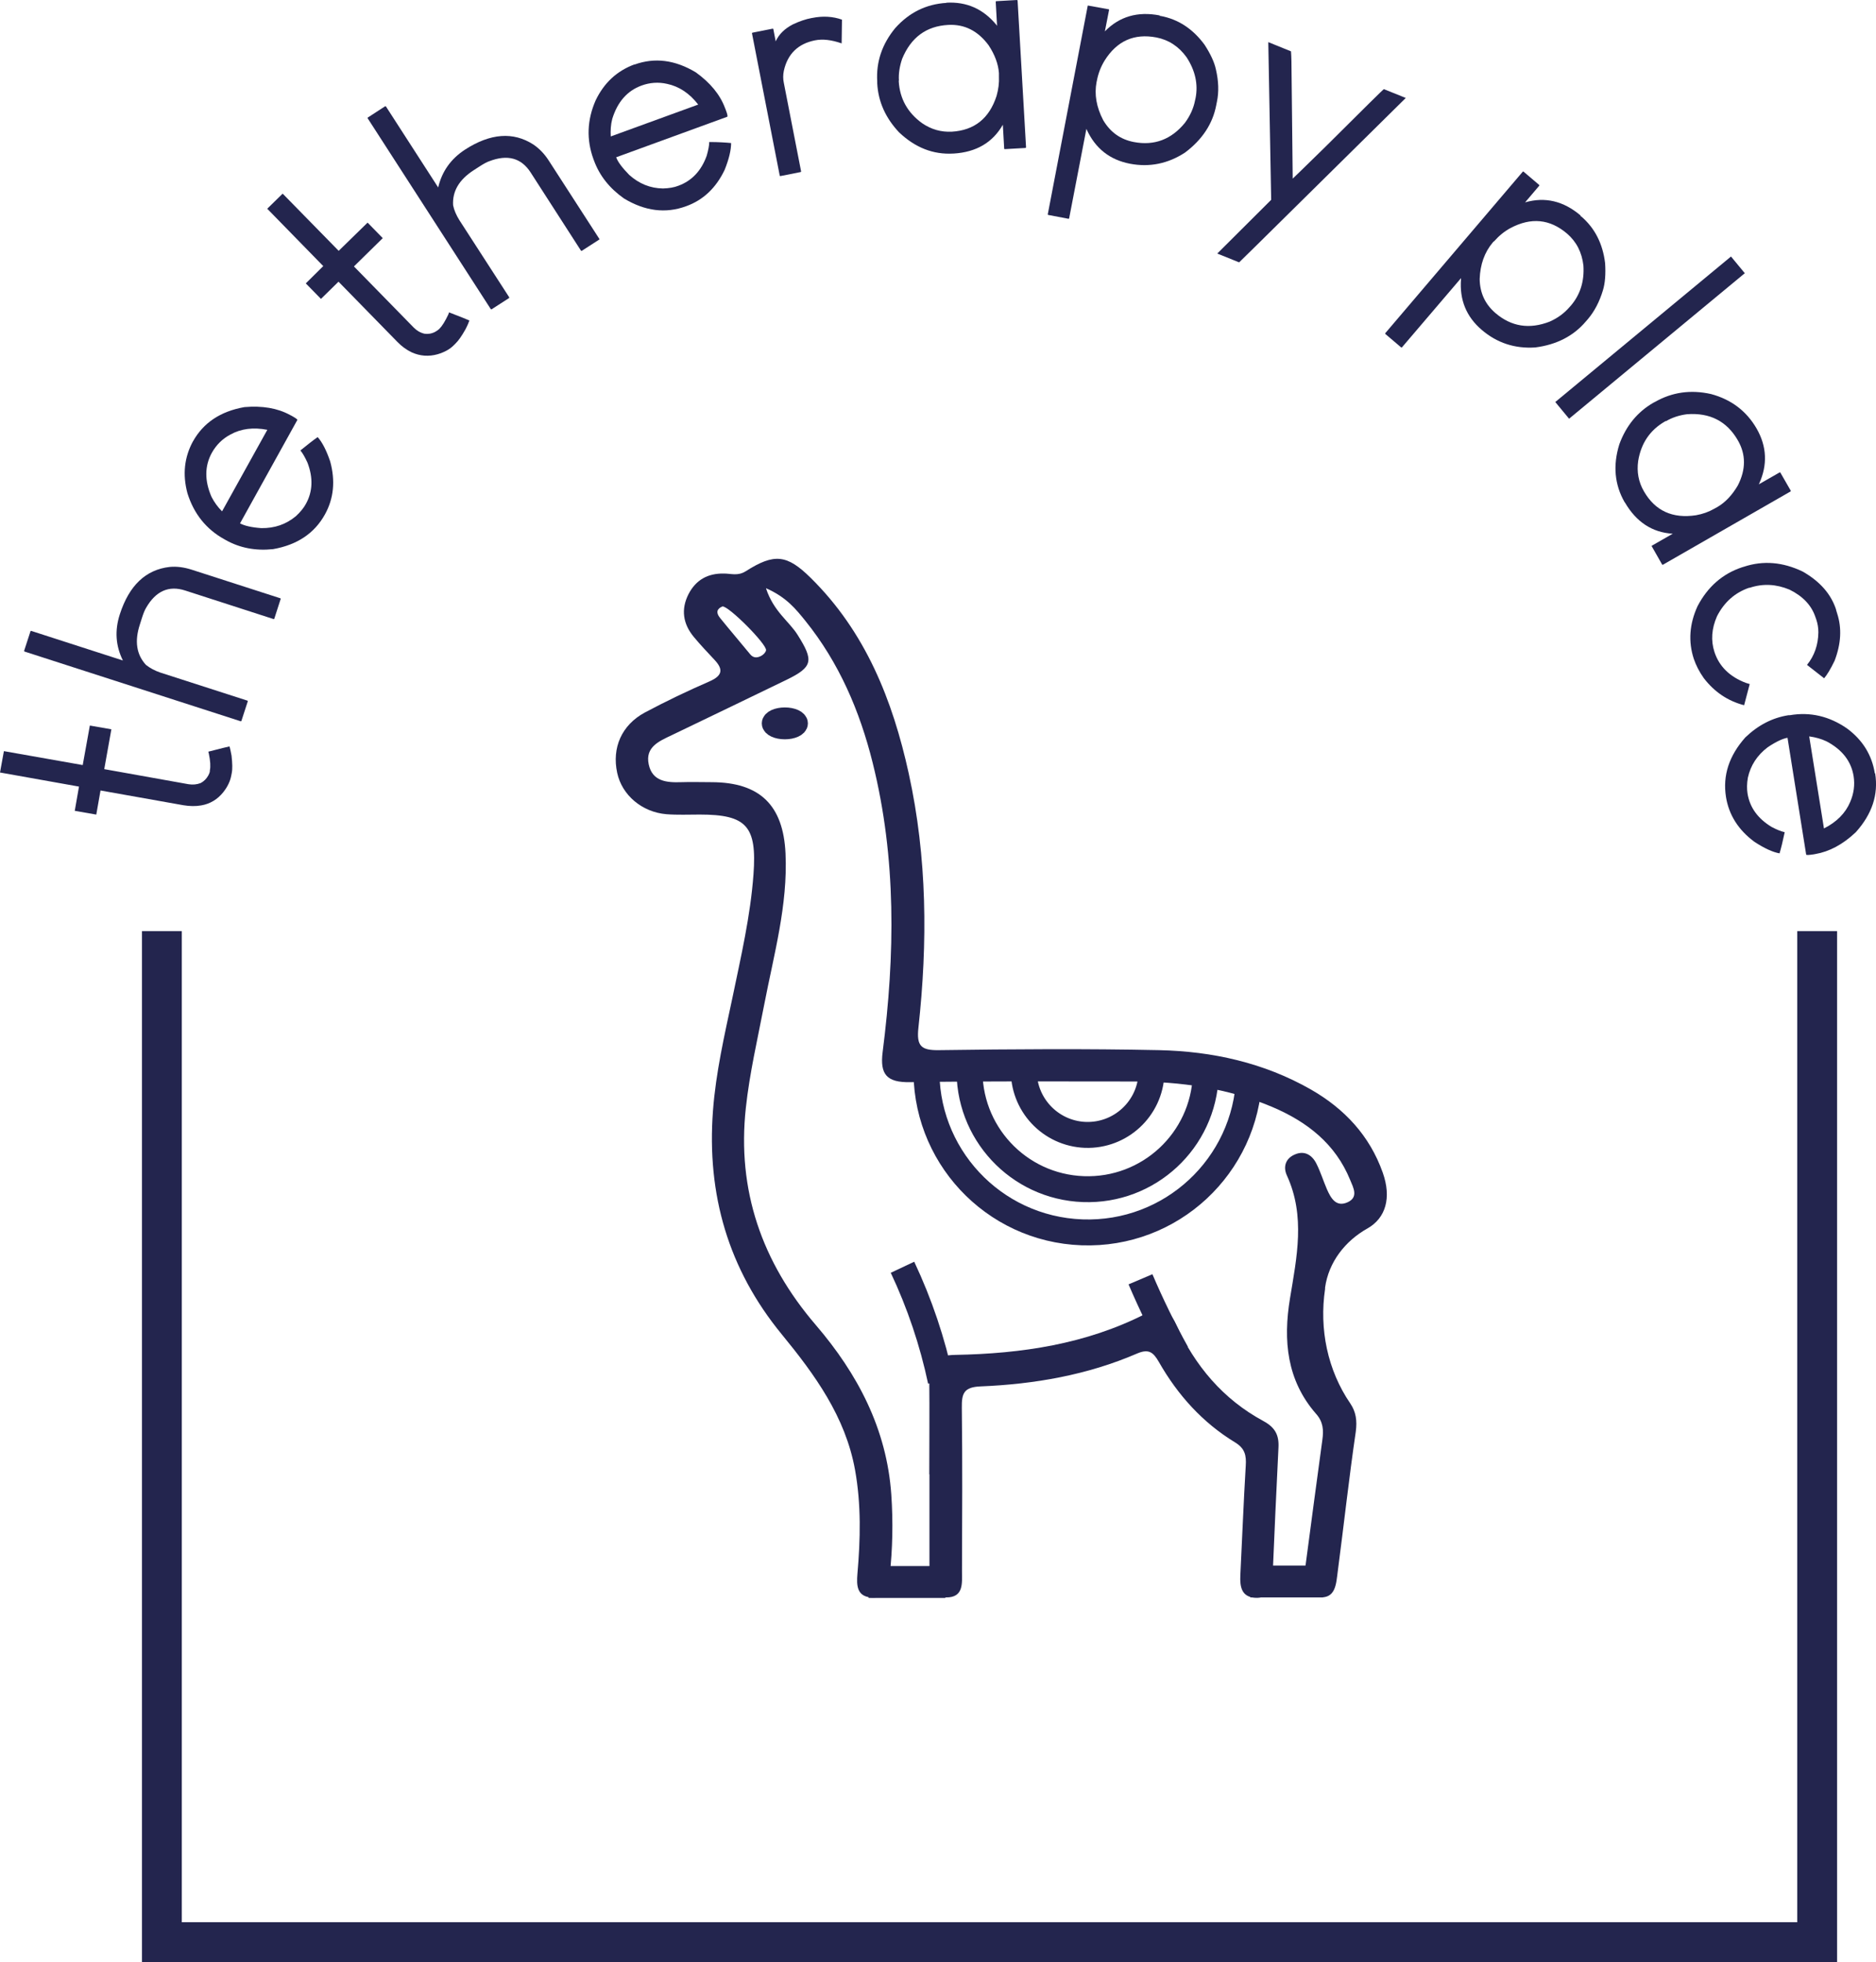
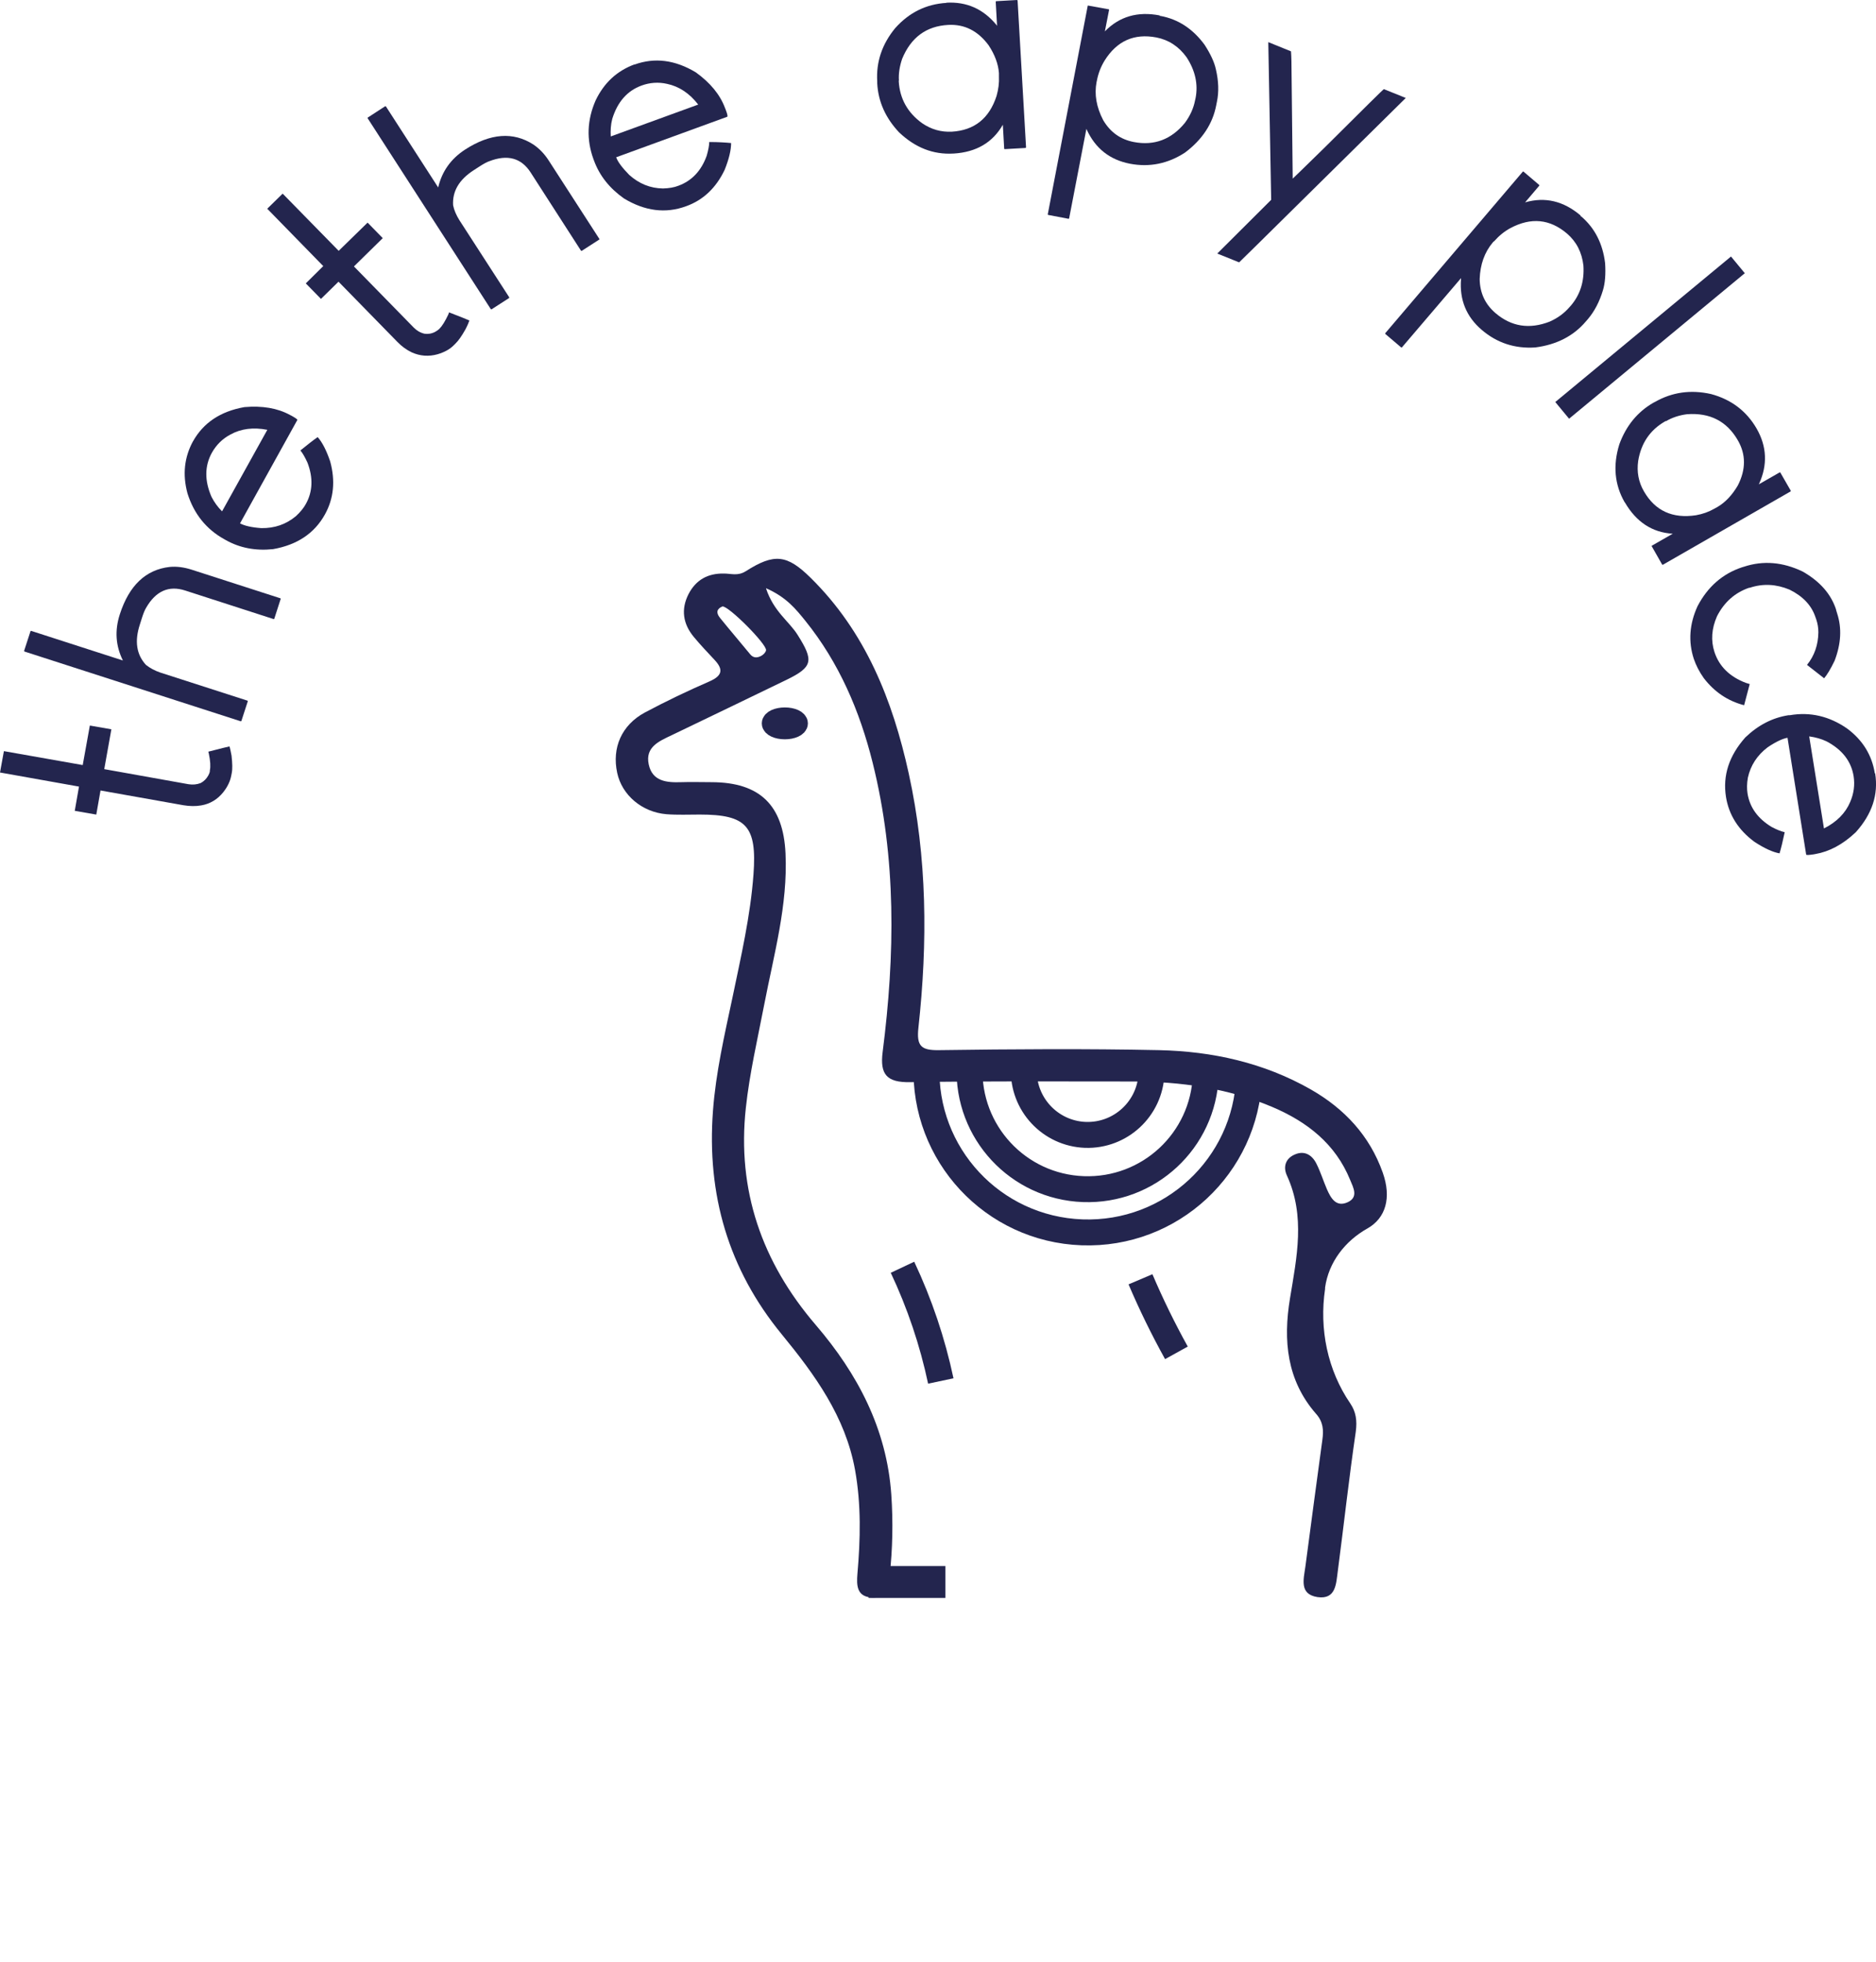
<svg xmlns="http://www.w3.org/2000/svg" id="Layer_2" viewBox="0 0 110.67 115.77">
  <defs>
    <style>.cls-1,.cls-2,.cls-3,.cls-4,.cls-5{fill:none;}.cls-2{stroke-width:1.53px;}.cls-2,.cls-3,.cls-4,.cls-5{stroke:#23254e;stroke-miterlimit:10;}.cls-6{clip-path:url(#clippath);}.cls-7{fill:#23254e;}.cls-3{stroke-width:1.18px;}.cls-4{stroke-width:2.35px;}.cls-5{stroke-width:1.88px;}</style>
    <clipPath id="clippath">
      <path class="cls-1" d="M71.36,75.01l-14.78-.53c-1.99-.07-3.54-1.74-3.47-3.73l.16-4.34c-1.59-3.3,.17-4.79,3.73-3.47l14.78,.53c3.39-.29,5.18,1.32,3.47,3.73l-.16,4.34c-.07,1.99-1.74,3.54-3.73,3.47Z" />
    </clipPath>
  </defs>
  <g id="desktop">
    <g>
      <path class="cls-7" d="M45.19,34.72c.46,1.38,1.36,1.93,1.87,2.75,.95,1.51,.9,1.88-.66,2.64-2.26,1.1-4.52,2.18-6.78,3.27-.73,.35-1.57,.69-1.35,1.72,.21,1,1.05,1.08,1.91,1.05,.6-.02,1.21,0,1.81,0,2.83,.01,4.22,1.35,4.35,4.21,.14,3.05-.69,5.97-1.26,8.93-.39,2.02-.86,4.03-1.08,6.07-.53,4.86,.94,9.1,4.12,12.81,2.47,2.88,4.19,6.13,4.46,10.01,.11,1.61,.08,3.21-.1,4.81-.08,.73-.24,1.35-1.12,1.26-.82-.08-.83-.73-.78-1.37,.18-2.06,.23-4.11-.14-6.16-.57-3.14-2.37-5.61-4.32-7.99-3.16-3.85-4.43-8.26-4.06-13.19,.17-2.27,.68-4.47,1.15-6.68,.5-2.41,1.06-4.81,1.24-7.27,.21-2.85-.41-3.53-3.17-3.53-.65,0-1.31,.03-1.96-.02-1.45-.12-2.63-1.13-2.91-2.44-.32-1.48,.26-2.82,1.63-3.56,1.24-.66,2.51-1.27,3.8-1.83,.78-.34,.85-.71,.3-1.29-.41-.44-.83-.88-1.21-1.34-.64-.77-.77-1.63-.31-2.53,.43-.83,1.13-1.23,2.09-1.21,.42,0,.82,.16,1.29-.14,1.68-1.07,2.43-.98,3.82,.39,3.24,3.19,4.84,7.22,5.79,11.55,1.09,4.96,1.12,9.98,.57,15-.12,1.09,.17,1.34,1.23,1.32,4.32-.06,8.65-.09,12.97,0,3.14,.07,6.18,.74,8.95,2.32,1.99,1.14,3.47,2.73,4.24,4.9,.53,1.49,.18,2.69-.9,3.3-1.32,.74-2.29,1.99-2.5,3.49v.08c-.35,2.36,.14,4.79,1.49,6.76,.33,.49,.41,1,.32,1.67-.4,2.73-.7,5.48-1.06,8.22-.1,.73-.1,1.69-1.2,1.53-1.09-.17-.81-1.07-.71-1.81,.33-2.49,.66-4.98,1-7.47,.08-.57,.05-1.06-.37-1.53-1.73-1.98-1.95-4.33-1.54-6.81,.4-2.43,.92-4.85-.18-7.25-.24-.52-.08-1.02,.48-1.25,.56-.24,1,.04,1.25,.53,.25,.49,.41,1.02,.63,1.53,.23,.52,.54,1.08,1.23,.76,.64-.3,.33-.85,.14-1.31-.87-2.14-2.55-3.44-4.6-4.31-2.63-1.11-5.41-1.5-8.25-1.5-4.37,0-8.75-.03-13.12,.04-1.36,.02-1.78-.45-1.61-1.78,.73-5.72,.82-11.42-.59-17.07-.76-3.05-1.98-5.9-3.97-8.37-.55-.68-1.11-1.39-2.31-1.92Zm-2.57,1.06c-.34,.14-.39,.37-.15,.67,.59,.73,1.2,1.44,1.79,2.16,.2,.24,.44,.2,.66,.08,.12-.07,.25-.2,.27-.32,.07-.34-2.2-2.62-2.57-2.59Z" />
-       <path class="cls-7" d="M54.82,86.99c0-1.86,.02-3.72,0-5.58-.01-1.07,.39-1.45,1.54-1.47,3.89-.07,7.7-.63,11.23-2.43,.84-.43,1.38-.27,1.79,.63,1.11,2.44,2.77,4.42,5.16,5.71,.68,.37,.92,.82,.88,1.56-.13,2.56-.24,5.12-.35,7.68-.03,.69-.25,1.23-1.03,1.18-.8-.05-.9-.65-.87-1.32,.11-2.16,.19-4.32,.32-6.47,.04-.61-.05-1.02-.62-1.37-1.93-1.17-3.4-2.81-4.51-4.76-.32-.55-.58-.79-1.28-.49-2.94,1.27-6.06,1.81-9.23,1.94-1,.04-1.12,.42-1.11,1.26,.04,3.22,.02,6.43,.01,9.65,0,.7,.11,1.55-.94,1.54-1,0-.97-.82-.98-1.54,0-1.91,0-3.82,0-5.73h0Z" />
+       <path class="cls-7" d="M54.82,86.99h0Z" />
      <line class="cls-5" x1="51.24" y1="93.34" x2="55.77" y2="93.34" />
-       <line class="cls-5" x1="73.76" y1="93.31" x2="78.04" y2="93.31" />
      <g class="cls-6">
        <g>
          <path class="cls-2" d="M73.69,63.54c-.19,5.26-4.6,9.36-9.86,9.17-5.26-.19-9.36-4.6-9.17-9.86,.19-5.26,4.6-9.36,9.86-9.17,5.26,.19,9.36,4.6,9.17,9.86Z" />
          <path class="cls-2" d="M71.13,63.45c-.14,3.85-3.37,6.85-7.22,6.71-3.85-.14-6.85-3.37-6.71-7.22s3.37-6.85,7.22-6.71c3.85,.14,6.85,3.37,6.71,7.22Z" />
          <path class="cls-2" d="M67.93,63.33c-.08,2.08-1.82,3.7-3.9,3.63-2.08-.08-3.7-1.82-3.63-3.9s1.82-3.7,3.9-3.63,3.7,1.82,3.63,3.9Z" />
        </g>
      </g>
      <path class="cls-3" d="M47.07,42.68c0,.19-.34,.35-.77,.35s-.77-.16-.77-.35,.34-.35,.77-.35,.77,.16,.77,.35Z" />
      <path class="cls-2" d="M69.4,79.82c-.78-1.41-1.49-2.86-2.12-4.34" />
      <path class="cls-2" d="M53.24,74.77c1.01,2.14,1.77,4.4,2.26,6.71" />
-       <polyline class="cls-4" points="107.2 54.94 107.2 114.59 9.55 114.59 9.55 54.94" />
      <g>
        <path class="cls-7" d="M0,45.58l.23-1.26h.01l4.64,.82,.42-2.33h.01l1.26,.22h0l-.42,2.35,4.97,.89c.25,.04,.49,.02,.72-.07,.19-.1,.34-.25,.45-.45,.05-.09,.08-.17,.09-.25v-.05c.05-.22,.03-.55-.06-.98l-.03-.12c.73-.19,1.15-.29,1.25-.31,.03,.09,.07,.28,.12,.55,.05,.45,.06,.79,.01,1.03l-.03,.15c-.06,.32-.21,.64-.46,.96-.34,.43-.78,.7-1.31,.79-.33,.06-.69,.05-1.05-.01l-4.89-.87-.25,1.42h-.01l-1.26-.22h0l.25-1.43-4.65-.83Z" />
        <path class="cls-7" d="M1.42,38.41l.38-1.17,.03-.02,5.42,1.75c-.43-.87-.49-1.77-.18-2.73,.55-1.7,1.53-2.63,2.94-2.79,.42-.04,.85,.02,1.29,.16l5.24,1.69,.02,.03-.38,1.18-.03,.02-5.23-1.69c-.96-.31-1.73,.03-2.3,1.02-.08,.13-.17,.35-.26,.64l-.11,.35c-.32,.98-.2,1.77,.36,2.38,.24,.19,.52,.34,.84,.45l5.15,1.66,.02,.03-.38,1.17-.03,.02L1.44,38.44l-.02-.04Z" />
        <path class="cls-7" d="M11.38,26.05c.61-1.1,1.62-1.78,3.04-2.03,1.05-.09,1.95,.06,2.68,.46l.1,.05c.25,.14,.36,.22,.34,.25l-3.38,6.1c.26,.14,.68,.24,1.26,.28,.78,.01,1.45-.22,2.03-.7,.26-.24,.46-.48,.59-.72,.41-.73,.44-1.55,.1-2.44-.15-.33-.29-.57-.41-.71v-.02c.42-.34,.75-.6,1.01-.78,.27,.3,.52,.79,.74,1.44,.31,1.14,.21,2.18-.31,3.12-.62,1.12-1.64,1.8-3.06,2.05-1.03,.11-1.97-.07-2.8-.54l-.07-.04c-1.07-.59-1.8-1.5-2.18-2.71-.3-1.11-.19-2.14,.34-3.1Zm1.72,4.12l2.67-4.81c-.83-.16-1.55-.07-2.18,.28-.47,.25-.83,.61-1.09,1.07-.43,.78-.44,1.65-.02,2.61,.16,.31,.36,.59,.62,.85Z" />
        <path class="cls-7" d="M15.76,12.32l.91-.89h.01l3.3,3.37,1.7-1.66h.01l.89,.91h0l-1.7,1.67,3.53,3.61c.18,.18,.38,.3,.63,.36,.21,.03,.42,0,.63-.11,.09-.05,.16-.1,.22-.15l.04-.04c.16-.16,.33-.44,.52-.84l.04-.12c.7,.27,1.1,.43,1.2,.48-.03,.09-.1,.27-.23,.52-.22,.39-.41,.67-.59,.84l-.11,.11c-.23,.23-.54,.4-.94,.52-.53,.15-1.04,.11-1.53-.11-.31-.15-.59-.35-.85-.62l-3.47-3.55-1.03,1.01h-.01l-.89-.91h0l1.03-1.02-3.3-3.38Z" />
        <path class="cls-7" d="M21.69,6.94l1.03-.67h.04l3.09,4.79c.22-.94,.74-1.68,1.58-2.23,1.5-.97,2.85-1.07,4.04-.3,.35,.24,.65,.55,.9,.94l2.99,4.63v.03l-1.04,.67h-.04l-2.98-4.63c-.55-.85-1.36-1.07-2.43-.66-.15,.05-.35,.16-.61,.33l-.31,.2c-.87,.56-1.27,1.25-1.22,2.07,.06,.3,.19,.59,.37,.88l2.94,4.55v.04l-1.04,.67h-.04l-7.27-11.27v-.04Z" />
        <path class="cls-7" d="M37.43,3.81c1.19-.43,2.39-.28,3.62,.46,.86,.62,1.43,1.32,1.72,2.1l.04,.1c.1,.26,.13,.4,.09,.42l-6.55,2.39c.1,.28,.36,.62,.77,1.04,.58,.52,1.24,.79,1.99,.8,.35-.01,.66-.06,.91-.16,.79-.29,1.35-.88,1.67-1.77,.1-.35,.15-.62,.15-.81h.02c.53,0,.96,.03,1.27,.06,0,.41-.12,.93-.38,1.58-.51,1.07-1.27,1.79-2.28,2.15-1.2,.44-2.42,.29-3.66-.46-.85-.6-1.44-1.34-1.77-2.24l-.03-.08c-.42-1.15-.38-2.31,.13-3.47,.5-1.04,1.26-1.74,2.29-2.12Zm-1.4,4.24l5.16-1.88c-.52-.67-1.13-1.07-1.83-1.22-.52-.12-1.03-.08-1.52,.1-.84,.31-1.41,.96-1.72,1.96-.09,.34-.11,.69-.09,1.05Z" />
-         <path class="cls-7" d="M47.91,1.06c.64-.13,1.23-.09,1.76,.1l-.02,1.4h0c-.6-.21-1.12-.27-1.57-.18-1,.2-1.62,.8-1.84,1.8-.05,.24-.05,.48,0,.71l1.02,5.23-.02,.03-1.21,.24-.03-.02-1.64-8.41,.02-.03,1.21-.24,.03,.02,.14,.73h0c.19-.42,.53-.75,1.01-1,.38-.18,.75-.31,1.13-.38Z" />
        <path class="cls-7" d="M55.82,.16c1.21-.07,2.19,.37,2.97,1.32l.03,.05h0l-.08-1.43,.02-.03,1.24-.07,.03,.03,.5,8.67-.03,.03-1.24,.07-.02-.03-.08-1.41h0c-.6,1.05-1.57,1.62-2.9,1.7h-.02c-1.19,.07-2.25-.35-3.2-1.25-.8-.85-1.23-1.81-1.29-2.89v-.11c-.07-1.15,.28-2.2,1.06-3.15,.82-.92,1.83-1.42,3.03-1.49Zm-2.8,4.59v.05c.06,1.02,.52,1.85,1.38,2.47,.54,.37,1.12,.53,1.75,.5,1.33-.08,2.21-.78,2.64-2.11,.11-.39,.16-.77,.14-1.15v-.2c-.04-.53-.24-1.08-.61-1.64-.63-.85-1.42-1.25-2.38-1.2-1.3,.07-2.2,.74-2.72,2-.15,.44-.22,.88-.19,1.29Z" />
        <path class="cls-7" d="M68.42,.92v.02h.04c1.04,.19,1.91,.76,2.6,1.7,.35,.54,.58,1.03,.67,1.46,.16,.69,.18,1.32,.06,1.9l-.04,.2c-.21,1.11-.83,2.04-1.84,2.8-1.01,.66-2.1,.88-3.25,.66-1.19-.23-2.04-.9-2.55-2.01l-.02-.05h0l-1.02,5.29-.03,.02-1.21-.23-.02-.03L64.17,.33h.03l1.21,.22,.02,.02-.25,1.28c.86-.88,1.94-1.19,3.23-.94Zm-3.71,3.83l-.02,.09c-.14,.73-.01,1.48,.39,2.25,.42,.71,1.02,1.14,1.81,1.29,1.2,.23,2.21-.15,3.01-1.13,.31-.42,.51-.86,.6-1.33l.03-.13c.16-.82-.02-1.63-.53-2.41-.46-.64-1.06-1.03-1.78-1.17-1.31-.25-2.33,.2-3.06,1.37-.22,.36-.37,.75-.45,1.17Z" />
        <path class="cls-7" d="M76.16,3.03s.03,.36,.03,1.05l.07,6.46s.67-.64,1.92-1.87c2.29-2.28,3.44-3.42,3.46-3.41l1.29,.52h0l-8.83,8.72-1,.98-1.29-.52h0l3.18-3.17-.17-9.3h.01l1.33,.54Z" />
        <path class="cls-7" d="M93.24,12.74v.02h.03c.81,.69,1.28,1.61,1.42,2.77,.04,.64,0,1.18-.13,1.6-.2,.67-.5,1.24-.88,1.69l-.13,.15c-.73,.86-1.73,1.37-2.98,1.53-1.21,.08-2.26-.27-3.15-1.03-.92-.78-1.33-1.79-1.23-3.01v-.05h0l-3.49,4.09h-.04l-.94-.8v-.04l8.12-9.54h.03l.94,.8v.03l-.84,.99c1.18-.34,2.27-.08,3.28,.78Zm-5.12,1.5l-.06,.07c-.48,.57-.74,1.29-.77,2.15,.01,.83,.33,1.5,.94,2.02,.93,.79,1.99,.96,3.18,.5,.48-.21,.87-.5,1.18-.86l.09-.1c.54-.64,.79-1.42,.73-2.35-.09-.78-.41-1.41-.97-1.89-1.01-.86-2.12-.97-3.34-.32-.37,.2-.69,.47-.97,.79Z" />
        <path class="cls-7" d="M102.12,15.14l.81,.98h0l-10.36,8.58h-.01l-.81-.98h0l10.36-8.58h.01Z" />
        <path class="cls-7" d="M103.63,25.29c.6,1.05,.65,2.13,.15,3.24l-.03,.05h0l1.24-.71h.03l.62,1.08v.04l-7.54,4.33h-.04l-.62-1.09v-.03l1.24-.71h0c-1.21-.07-2.15-.69-2.82-1.84h0l-.02-.02c-.59-1.03-.7-2.17-.31-3.42,.4-1.09,1.07-1.91,2.01-2.45l.1-.05c1-.57,2.1-.73,3.3-.46,1.19,.32,2.09,1,2.69,2.04Zm-5.36-.45l-.04,.02c-.89,.51-1.42,1.29-1.59,2.34-.09,.64,.02,1.24,.34,1.79,.66,1.15,1.69,1.62,3.07,1.41,.4-.07,.76-.2,1.09-.39l.18-.1c.46-.27,.86-.69,1.2-1.27,.48-.94,.48-1.83,0-2.66-.65-1.13-1.65-1.64-3-1.54-.47,.06-.88,.2-1.24,.41Z" />
        <path class="cls-7" d="M108.31,35.97l.07,.23c.28,.86,.23,1.78-.15,2.78-.24,.5-.45,.84-.62,1.04l-1.01-.79c.44-.54,.66-1.19,.67-1.92,0-.26-.04-.51-.12-.75l-.05-.14c-.23-.7-.74-1.24-1.53-1.63-.79-.33-1.57-.37-2.35-.11h-.04c-.83,.29-1.46,.84-1.89,1.68-.32,.73-.37,1.43-.15,2.11,.28,.85,.9,1.46,1.85,1.82l.23,.07-.33,1.25c-.96-.25-1.75-.78-2.38-1.6-.27-.38-.46-.76-.59-1.14-.33-1.01-.26-2.05,.22-3.1,.6-1.15,1.48-1.92,2.63-2.3l.1-.03c1.15-.38,2.3-.28,3.47,.28,1.02,.58,1.68,1.33,1.98,2.26Z" />
        <path class="cls-7" d="M110.62,45.63c.2,1.25-.18,2.4-1.14,3.47-.77,.73-1.57,1.15-2.39,1.29l-.11,.02c-.28,.04-.42,.05-.43,.01l-1.1-6.89c-.29,.05-.68,.23-1.17,.56-.62,.47-1.01,1.07-1.17,1.8-.06,.35-.06,.66-.02,.92,.13,.83,.61,1.49,1.42,1.98,.32,.17,.58,.27,.77,.31v.02c-.11,.52-.21,.93-.3,1.23-.4-.07-.9-.3-1.48-.68-.95-.7-1.51-1.59-1.68-2.65-.2-1.26,.18-2.43,1.14-3.51,.75-.72,1.59-1.16,2.54-1.31h.08c1.21-.21,2.34,.06,3.38,.78,.92,.68,1.47,1.57,1.64,2.65Zm-3.89-2.18l.87,5.43c.75-.38,1.27-.9,1.55-1.57,.21-.49,.28-.99,.2-1.51-.14-.88-.67-1.57-1.6-2.06-.32-.15-.65-.24-1.01-.29Z" />
      </g>
    </g>
  </g>
</svg>